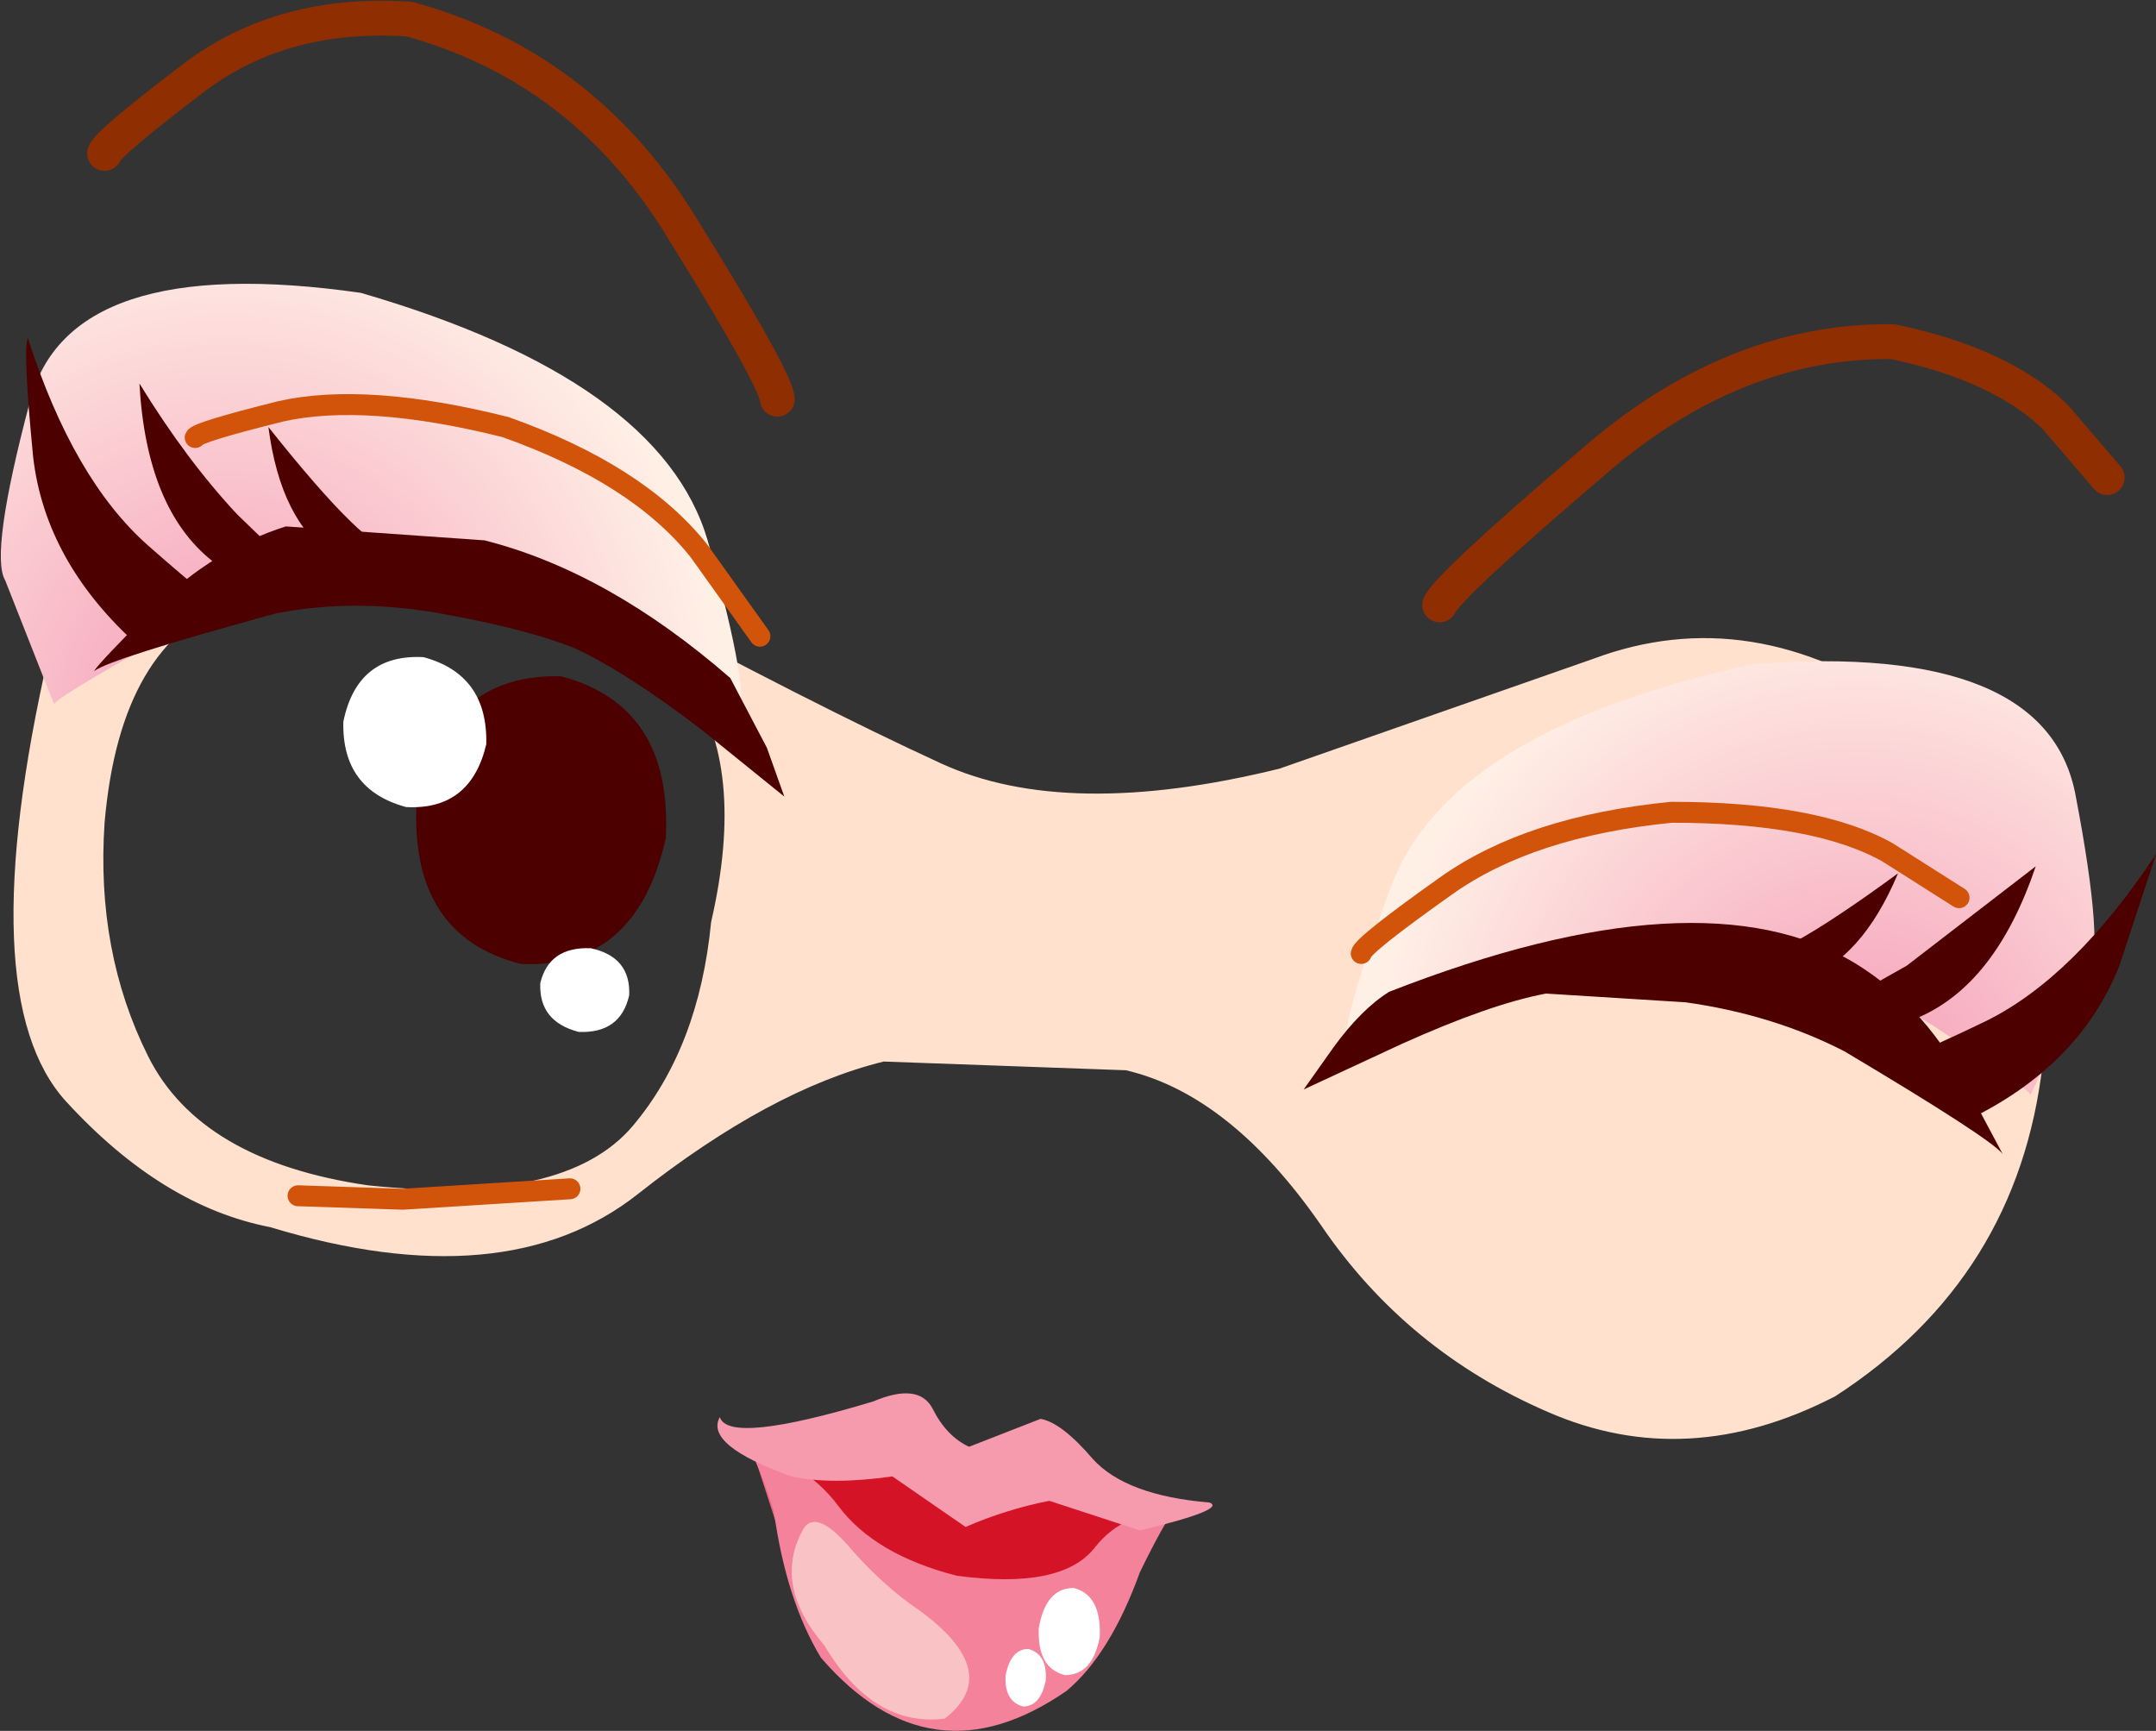
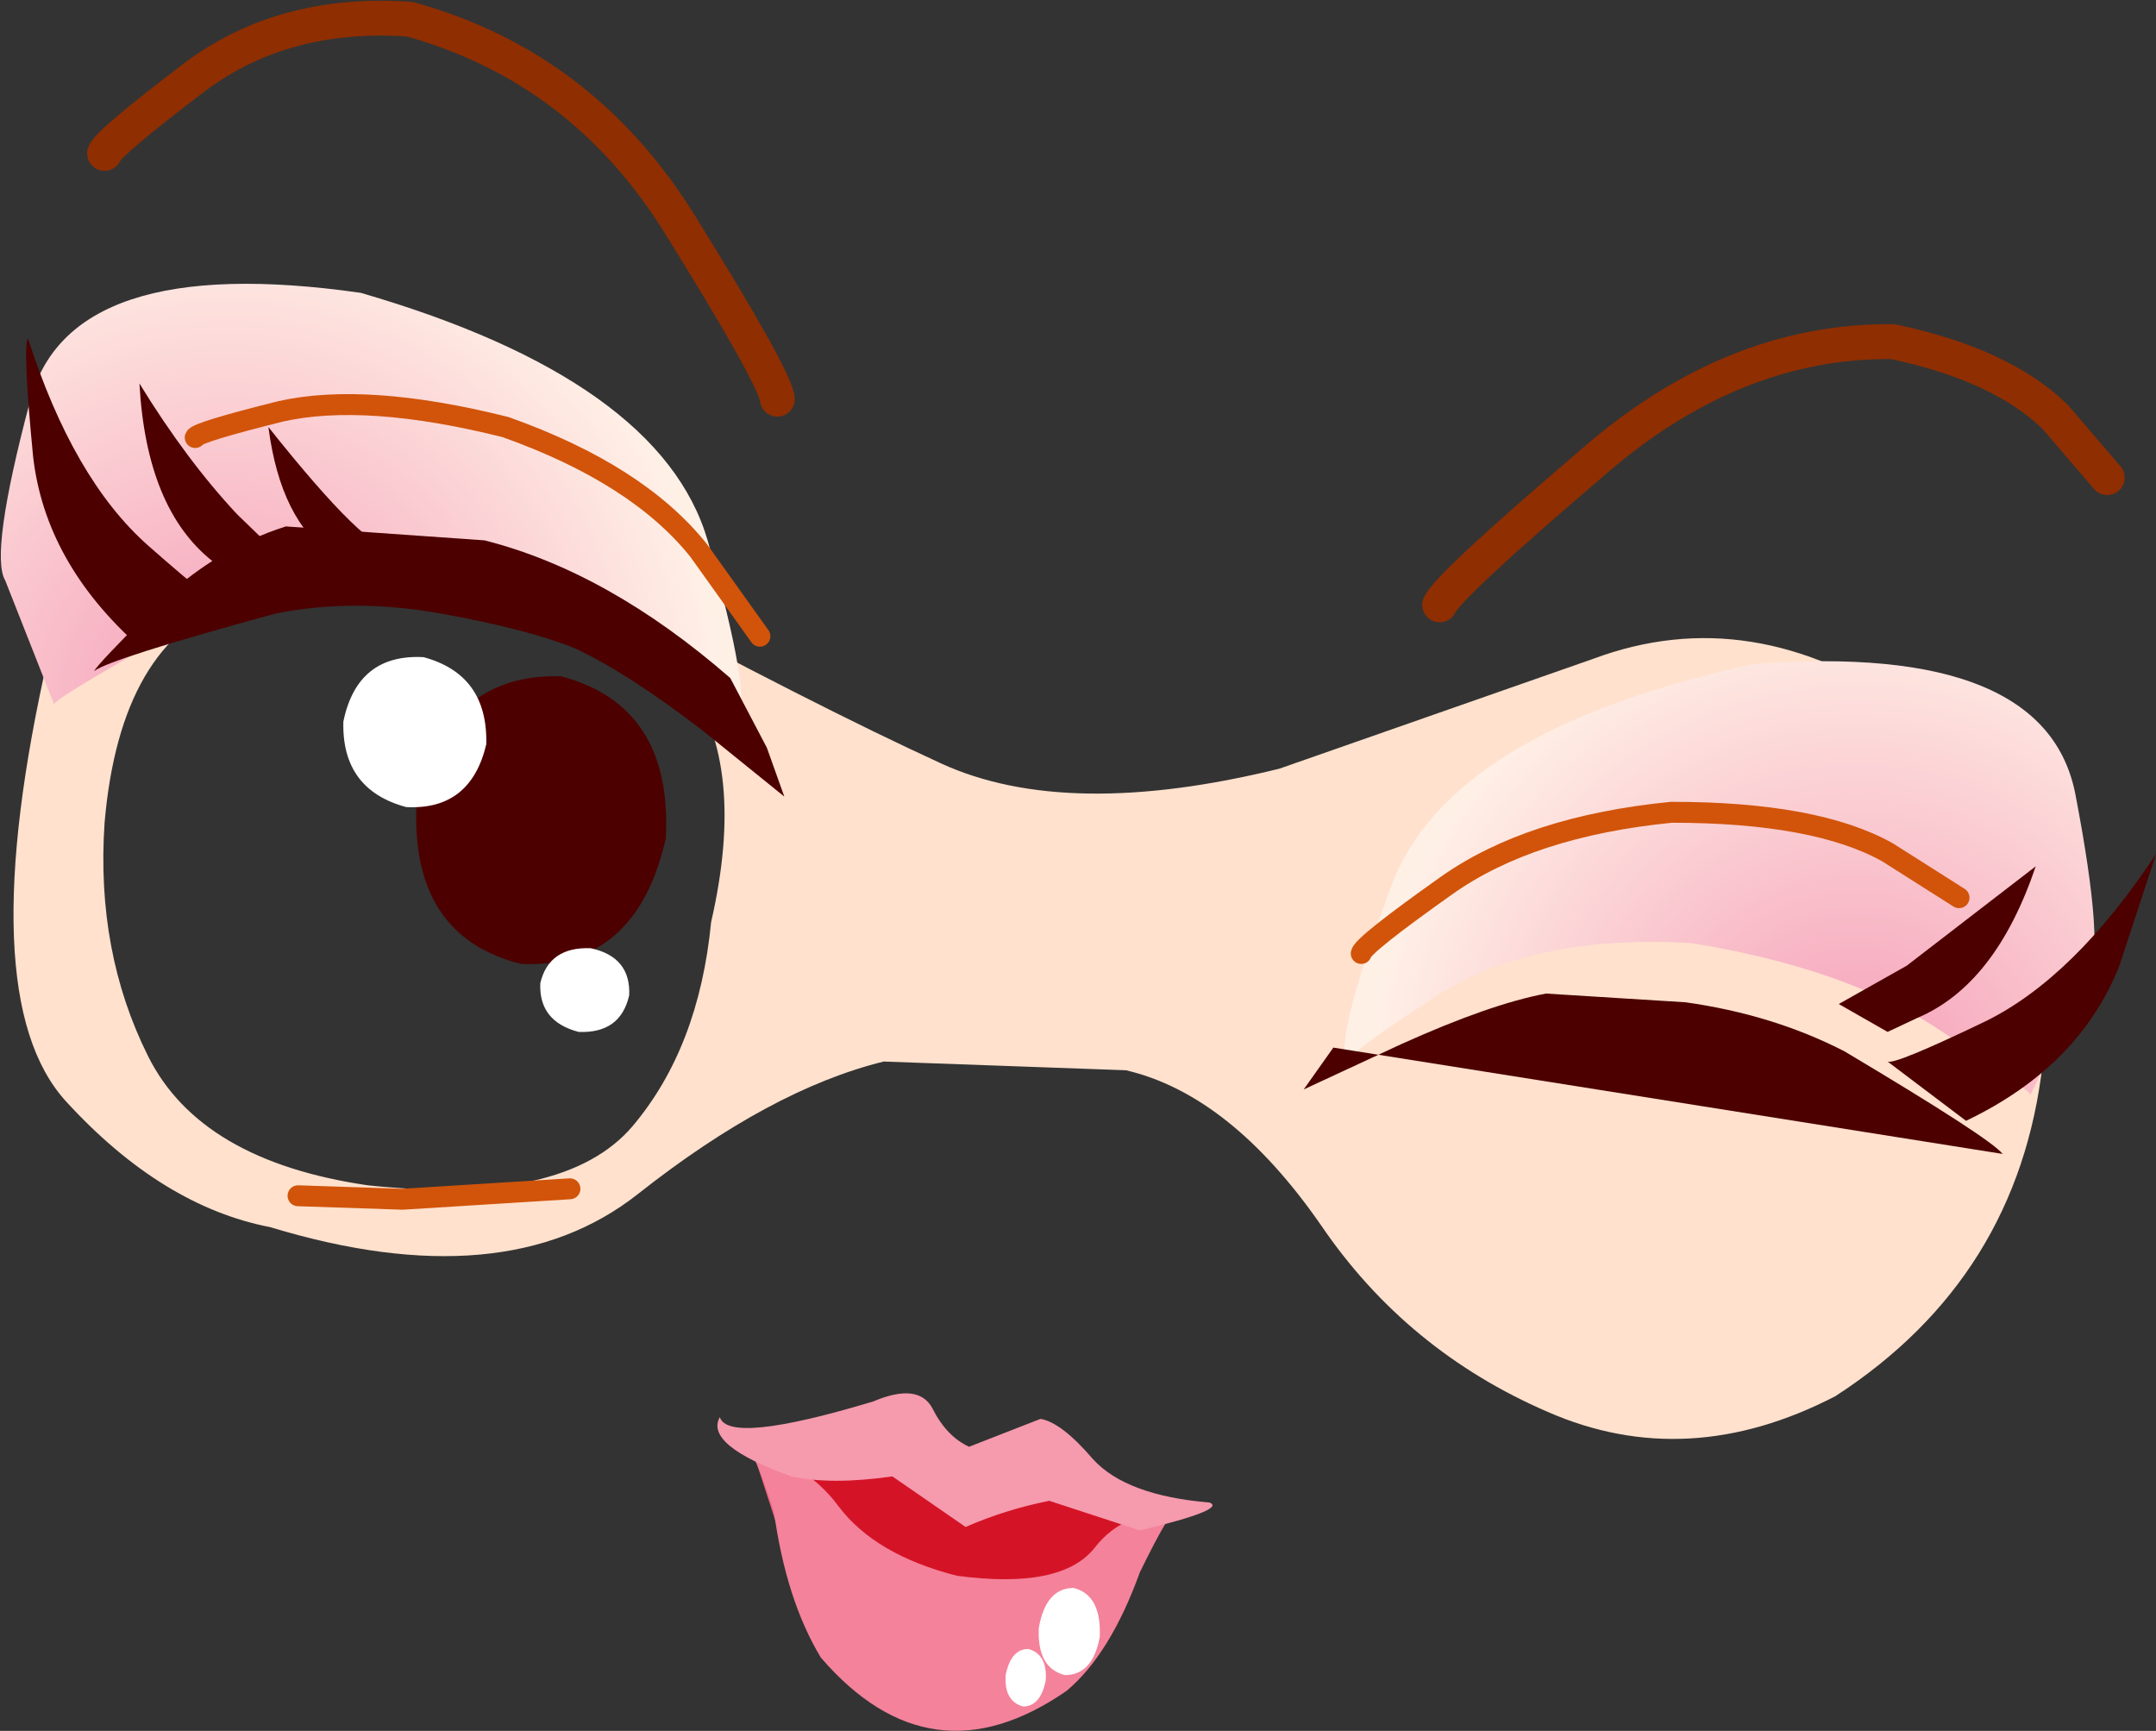
<svg xmlns="http://www.w3.org/2000/svg" height="49.65px" width="61.85px">
  <rect width="100%" height="100%" fill="#333333" stroke="none" />
  <g transform="matrix(1.0, 0.0, 0.0, 1.0, -11.8, -45.5)">
    <path d="M27.9 64.9 Q31.1 65.75 30.9 69.55 30.05 73.3 26.75 73.15 23.55 72.35 23.75 68.5 24.6 64.8 27.9 64.9" fill="#4c0000" fill-rule="evenodd" stroke="none" />
    <path d="M23.95 64.35 Q25.8 64.85 25.75 66.85 25.3 68.75 23.45 68.65 21.6 68.15 21.65 66.2 22.05 64.25 23.95 64.35" fill="#ffffff" fill-rule="evenodd" stroke="none" />
    <path d="M28.75 72.7 Q29.9 72.95 29.85 74.05 29.6 75.15 28.4 75.1 27.25 74.8 27.3 73.7 27.55 72.65 28.75 72.7" fill="#ffffff" fill-rule="evenodd" stroke="none" />
    <path d="M34.1 56.95 Q34.05 56.35 31.25 51.85 28.45 47.4 23.55 46.05 19.95 45.8 17.4 47.7 14.9 49.6 14.8 49.9" fill="none" stroke="#8f2e00" stroke-linecap="round" stroke-linejoin="round" stroke-width="1.0" />
    <path d="M53.1 62.85 Q53.35 62.3 57.45 58.8 61.5 55.25 66.1 55.3 69.2 55.95 70.75 57.45 L72.25 59.2" fill="none" stroke="#8f2e00" stroke-linecap="round" stroke-linejoin="round" stroke-width="1.0" />
    <path d="M35.95 89.2 L34.15 89.45 33.5 87.45 34.95 87.7 35.95 89.2" fill="#f16482" fill-rule="evenodd" stroke="none" />
    <path d="M20.25 59.35 Q25.4 60.4 29.25 62.55 35.2 65.75 38.8 67.4 42.4 69.05 48.5 67.55 L57.5 64.4 Q62.05 62.7 66.6 65.85 71.15 69.85 70.4 76.0 69.7 82.15 64.45 85.55 60.2 87.75 56.2 86.0 52.15 84.25 49.7 80.65 47.1 76.9 44.1 76.2 L37.15 75.95 Q33.9 76.75 30.1 79.75 26.3 82.75 19.55 80.7 16.45 80.1 13.7 77.1 10.95 74.1 13.2 64.25 15.1 58.3 20.25 59.35 M32.2 71.95 Q34.25 63.05 25.4 62.3 21.8 61.65 18.5 62.75 15.25 63.9 14.8 69.1 14.55 72.8 16.05 75.8 17.55 78.8 22.35 79.5 28.0 80.1 29.95 77.8 31.85 75.55 32.2 71.95" fill="#ffe1cd" fill-rule="evenodd" stroke="none" />
    <path d="M13.35 65.7 L11.95 62.15 Q11.5 61.4 12.65 57.05 13.75 52.7 22.15 53.9 30.75 56.4 32.1 61.0 33.4 65.6 32.95 66.1 L30.35 63.95 Q27.75 62.05 23.4 62.0 19.0 62.4 16.2 63.95 13.45 65.5 13.35 65.7" fill="url(#gradient0)" fill-rule="evenodd" stroke="none" />
    <path d="M33.6 63.75 L31.85 61.3 Q30.1 59.1 26.3 57.75 22.3 56.75 19.85 57.3 17.45 57.9 17.4 58.05" fill="none" stroke="#d1540a" stroke-linecap="round" stroke-linejoin="round" stroke-width="0.6" />
    <path d="M20.2 61.8 L18.65 62.25 17.9 61.6 Q16.0 60.1 15.8 56.5 17.15 58.7 18.6 60.25 L20.2 61.8" fill="#4c0000" fill-rule="evenodd" stroke="none" />
    <path d="M23.1 61.25 L21.65 61.6 Q22.8 62.4 21.35 61.45 19.85 60.45 19.5 57.75 22.4 61.4 23.1 61.25" fill="#4c0000" fill-rule="evenodd" stroke="none" />
    <path d="M18.4 63.0 L15.8 64.05 Q13.1 61.65 12.75 58.6 12.45 55.5 12.6 55.2 13.9 59.25 16.05 61.15 18.15 63.0 18.4 63.0" fill="#4c0000" fill-rule="evenodd" stroke="none" />
    <path d="M28.3 64.1 Q26.95 63.55 24.45 63.1 21.95 62.65 19.7 63.1 14.95 64.4 14.5 64.75 14.6 64.55 16.25 62.9 17.95 61.25 20.0 60.6 L25.7 61.0 Q29.25 61.9 32.75 64.95 L33.8 66.95 34.3 68.35 31.95 66.45 Q29.8 64.8 28.3 64.1" fill="#4c0000" fill-rule="evenodd" stroke="none" />
    <path d="M70.05 76.9 L71.7 73.5 Q72.2 72.8 71.35 68.35 70.55 63.9 62.1 64.55 53.35 66.45 51.7 70.95 50.05 75.4 50.45 75.95 50.55 75.65 53.2 73.95 55.95 72.3 60.3 72.55 64.65 73.25 67.3 74.95 69.95 76.7 70.05 76.9" fill="url(#gradient1)" fill-rule="evenodd" stroke="none" />
    <path d="M50.85 72.85 Q50.9 72.6 53.3 70.9 55.7 69.2 59.75 68.8 63.9 68.8 65.95 69.95 L68.0 71.25" fill="none" stroke="#d1540a" stroke-linecap="round" stroke-linejoin="round" stroke-width="0.6" />
    <path d="M64.55 74.3 L66.5 73.2 70.2 70.35 Q69.05 73.75 66.8 74.7 L65.95 75.1 64.55 74.3" fill="#4c0000" fill-rule="evenodd" stroke="none" />
-     <path d="M66.25 70.55 Q65.2 73.05 63.5 73.6 L63.2 73.7 61.85 72.95 Q62.5 73.3 66.25 70.55" fill="#4c0000" fill-rule="evenodd" stroke="none" />
    <path d="M65.95 75.95 Q66.15 76.05 68.75 74.8 71.3 73.55 73.65 70.0 L72.6 73.2 Q71.45 76.1 68.2 77.65 L65.95 75.95" fill="#4c0000" fill-rule="evenodd" stroke="none" />
-     <path d="M69.25 78.6 Q68.9 78.15 64.7 75.65 62.65 74.6 60.15 74.25 L56.15 74.0 Q54.55 74.3 52.0 75.45 L49.2 76.75 50.05 75.55 Q50.85 74.45 51.65 73.95 60.6 70.45 65.05 73.15 66.9 74.3 68.05 76.35 L69.25 78.6" fill="#4c0000" fill-rule="evenodd" stroke="none" />
+     <path d="M69.25 78.6 Q68.9 78.15 64.7 75.65 62.65 74.6 60.15 74.25 L56.15 74.0 Q54.55 74.3 52.0 75.45 L49.2 76.75 50.05 75.55 L69.25 78.6" fill="#4c0000" fill-rule="evenodd" stroke="none" />
    <path d="M20.35 79.8 L23.35 79.9 28.15 79.6" fill="none" stroke="#d1540a" stroke-linecap="round" stroke-linejoin="round" stroke-width="0.6" />
    <path d="M32.95 86.7 L41.45 87.65 45.7 88.6 Q45.4 88.75 44.5 90.6 43.65 92.95 42.4 94.0 38.5 96.7 35.35 93.05 34.35 91.4 34.0 88.85 33.35 86.8 32.95 86.7" fill="#f4829a" fill-rule="evenodd" stroke="none" />
    <path d="M45.55 89.0 Q44.1 88.75 43.2 89.9 42.25 91.1 39.25 90.7 36.9 90.1 35.85 88.7 34.85 87.35 32.85 86.9 L35.45 87.2 39.85 87.9 43.65 88.65 45.55 89.0" fill="#d41426" fill-rule="evenodd" stroke="none" />
    <path d="M43.35 92.45 Q43.15 93.55 42.35 93.55 41.55 93.35 41.6 92.2 41.8 91.05 42.6 91.05 43.4 91.25 43.35 92.45" fill="#ffffff" fill-rule="evenodd" stroke="none" />
    <path d="M41.8 93.7 Q41.65 94.45 41.15 94.45 40.6 94.3 40.65 93.55 40.8 92.8 41.3 92.8 41.85 92.95 41.8 93.7" fill="#ffffff" fill-rule="evenodd" stroke="none" />
-     <path d="M36.1 89.8 Q36.95 90.8 37.9 91.5 40.7 93.4 38.9 94.8 36.85 95.05 35.45 92.7 33.95 90.95 34.85 89.35 35.2 88.8 36.1 89.8" fill="#f9c2c5" fill-rule="evenodd" stroke="none" />
    <path d="M44.5 89.4 L41.9 88.55 Q40.65 88.8 39.5 89.3 L37.4 87.85 Q35.65 88.1 34.5 87.85 32.0 86.95 32.45 86.15 32.7 86.95 36.85 85.7 38.15 85.15 38.55 85.9 38.95 86.7 39.6 87.0 L41.65 86.2 Q42.25 86.3 43.15 87.35 44.1 88.4 46.5 88.6 47.0 88.8 44.5 89.4" fill="#f69aae" fill-rule="evenodd" stroke="none" />
  </g>
  <defs>
    <radialGradient cx="0" cy="0" gradientTransform="matrix(0.017, 0.003, -0.003, 0.017, 18.3, 65.65)" gradientUnits="userSpaceOnUse" id="gradient0" r="819.2" spreadMethod="pad">
      <stop offset="0.0" stop-color="#f59eb8" />
      <stop offset="1.0" stop-color="#fff0e6" />
    </radialGradient>
    <radialGradient cx="0" cy="0" gradientTransform="matrix(-0.017, 0.001, 0.001, 0.017, 65.1, 76.5)" gradientUnits="userSpaceOnUse" id="gradient1" r="819.2" spreadMethod="pad">
      <stop offset="0.0" stop-color="#f59eb8" />
      <stop offset="1.0" stop-color="#fff0e6" />
    </radialGradient>
  </defs>
</svg>